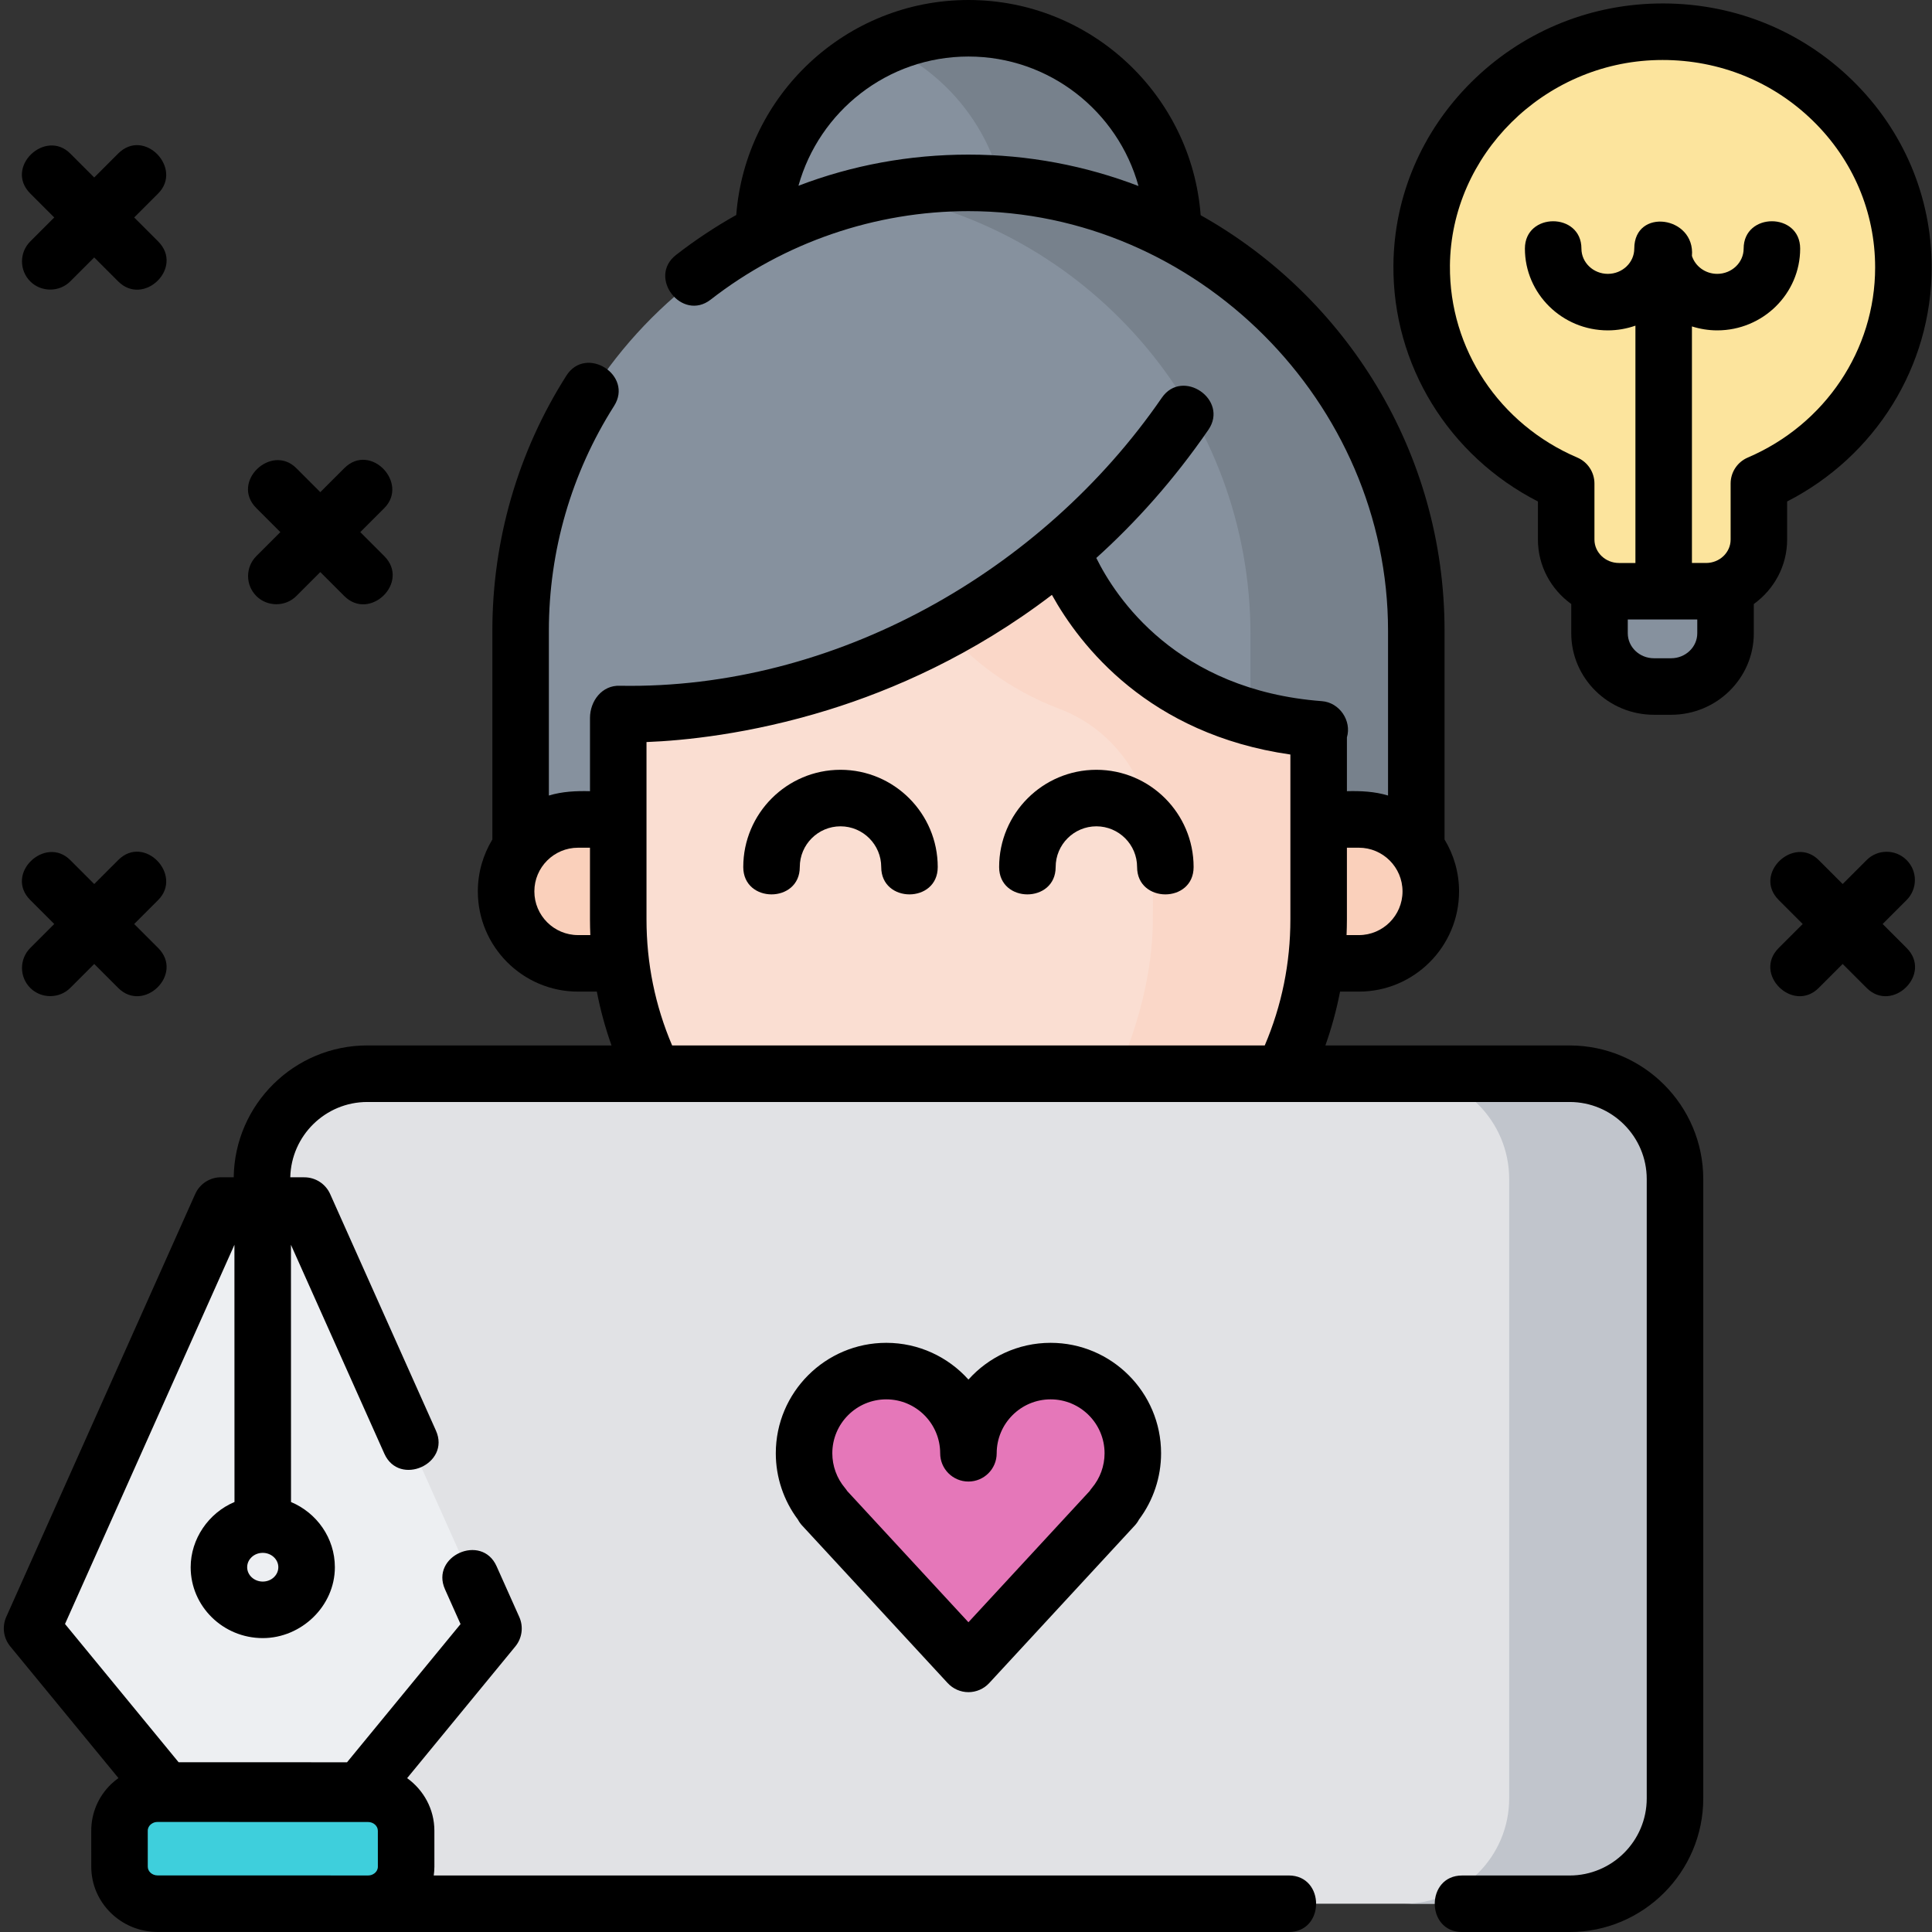
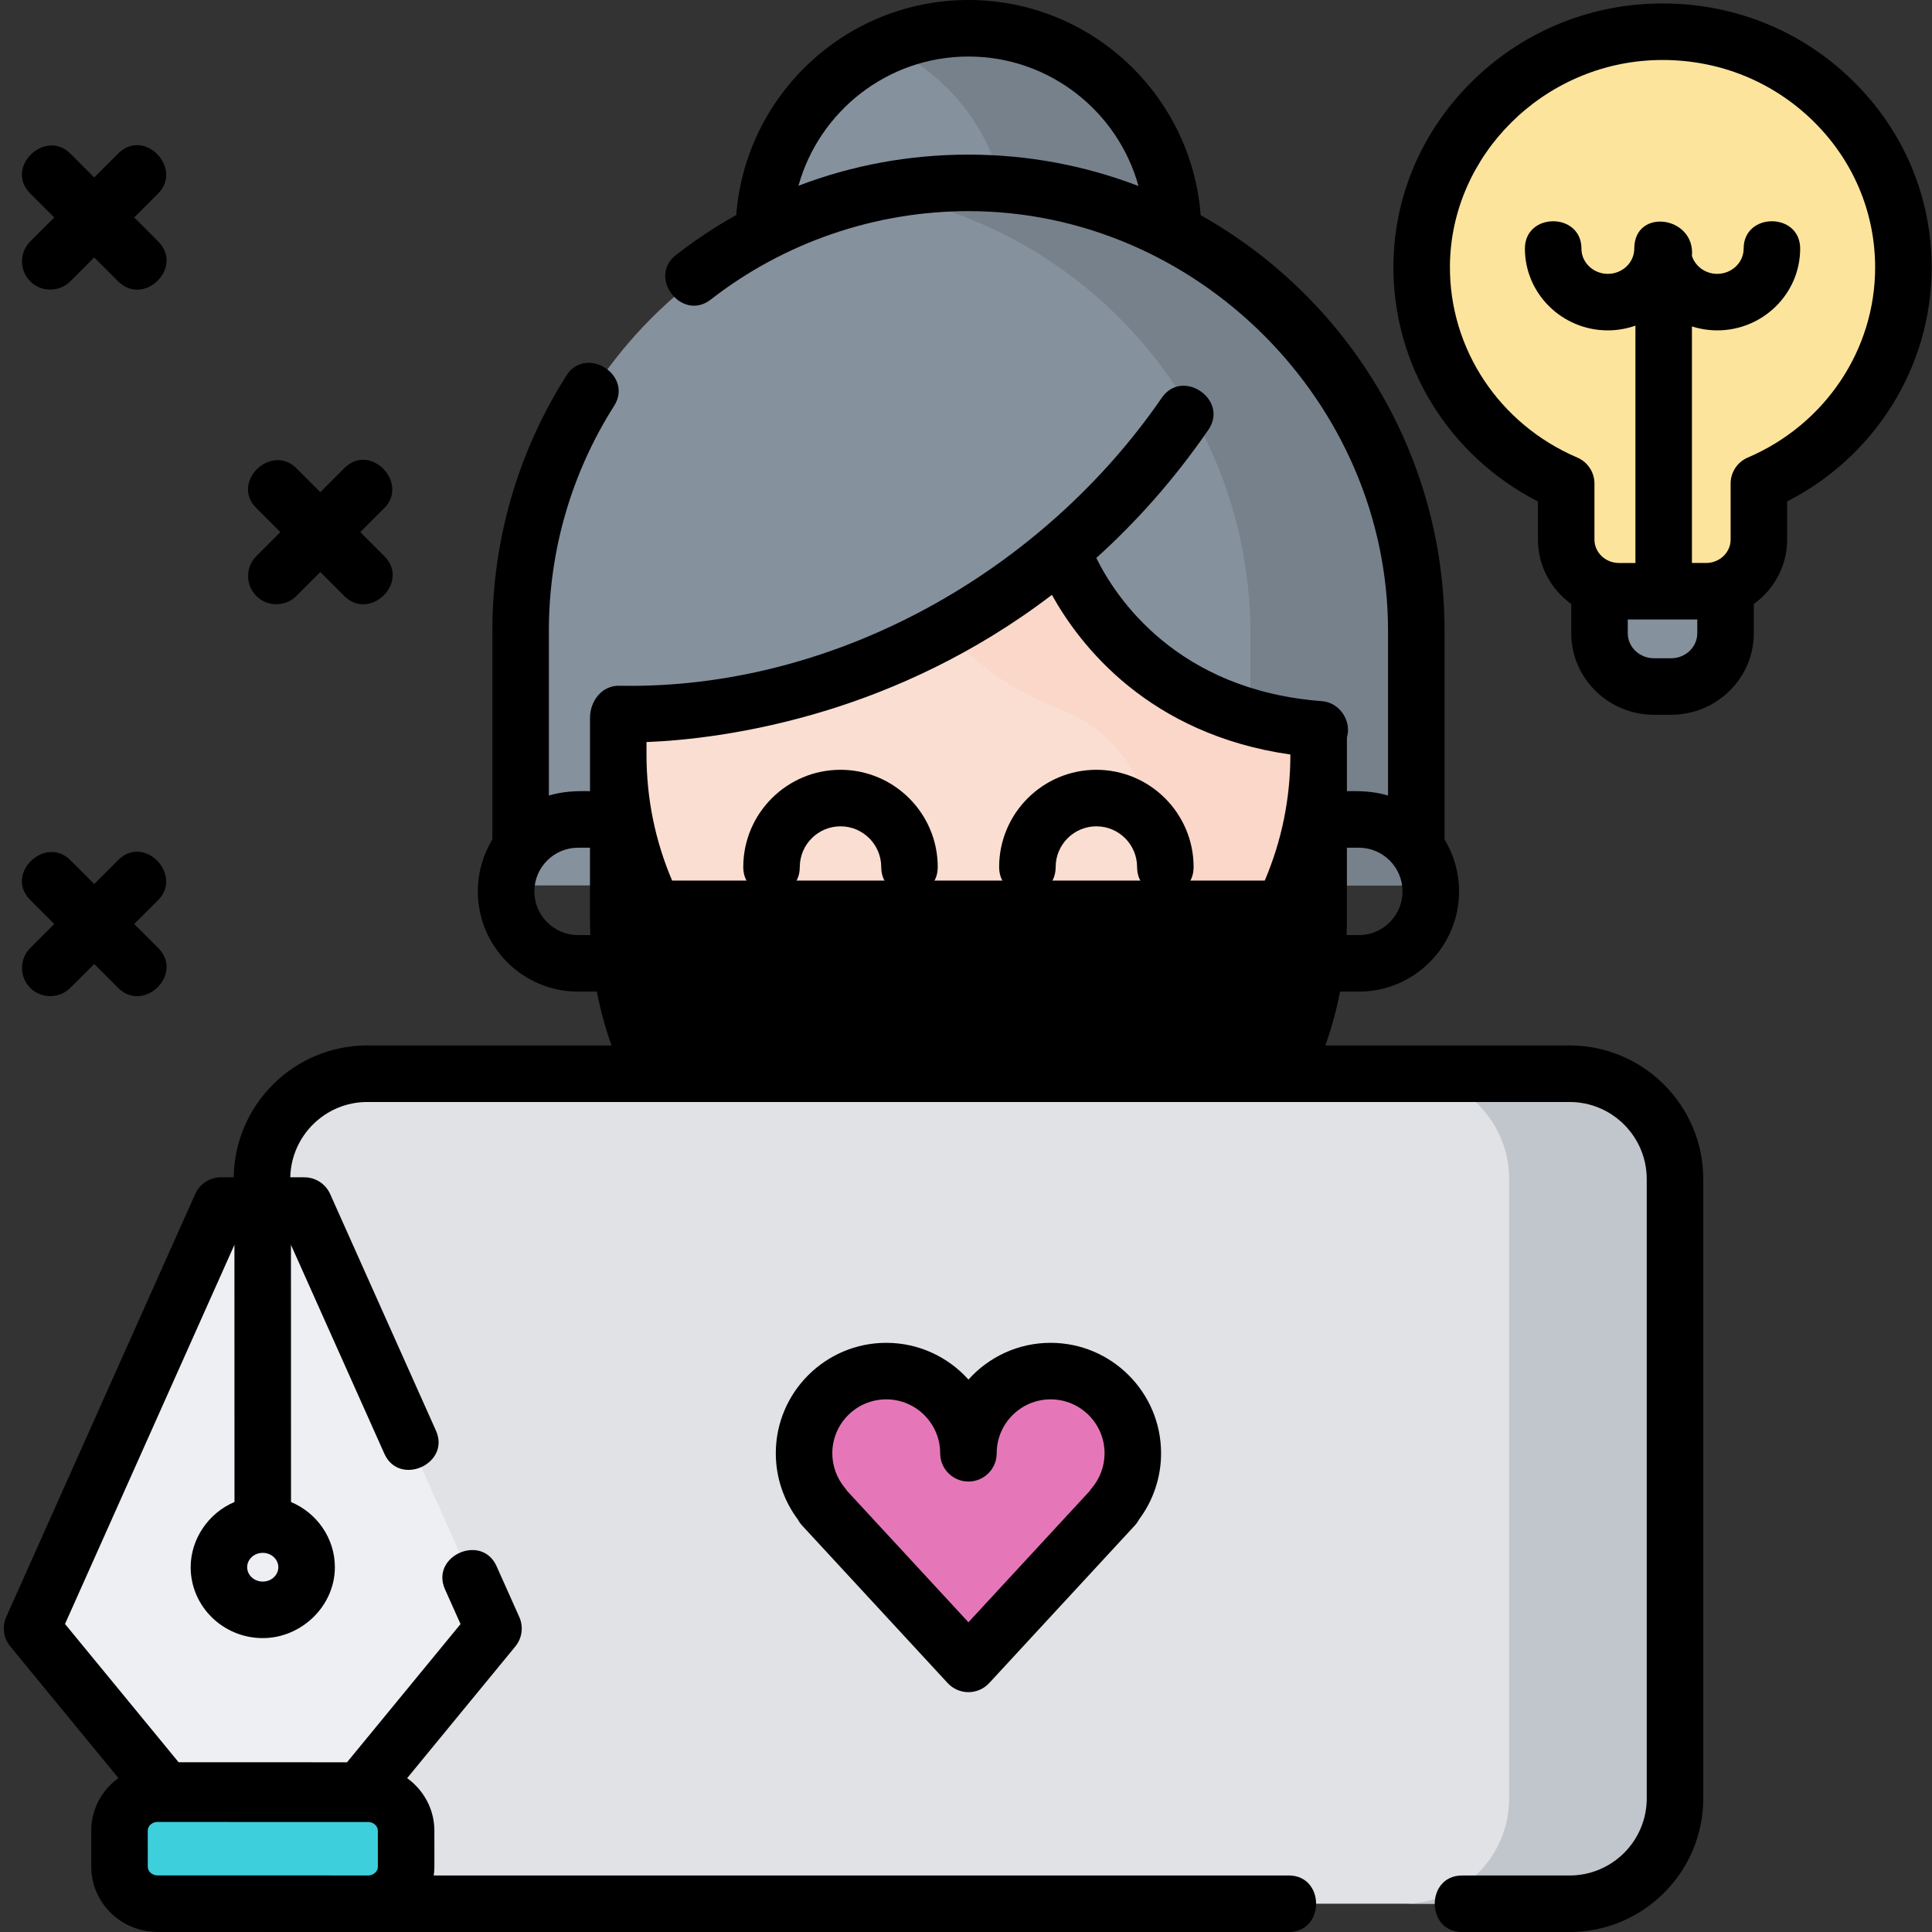
<svg xmlns="http://www.w3.org/2000/svg" width="512pt" viewBox="-1 0 512 512.002" height="512pt">
  <rect x="-1" y="0" width="512" height="512.002" fill="#333333" stroke="none" />
  <path fill="#86919e" d="m201.398 61.738c0-29.961 24.289-54.25 54.25-54.25 29.957 0 54.246 24.289 54.246 54.25zm0 0" />
  <path fill="#77818c" d="m255.648 7.488c-7.824 0-15.254 1.672-21.973 4.652 19.012 8.434 32.277 27.461 32.277 49.598h43.941c0-29.961-24.289-54.25-54.246-54.25zm0 0" />
  <path fill="#86919e" d="m136.961 234.652v-66.508c0-65.547 53.137-118.684 118.688-118.684 65.547 0 118.684 53.137 118.684 118.684v66.508zm0 0" />
  <path fill="#77818c" d="m255.648 49.461c-7.508 0-14.852.703-21.973 2.039 55.051 10.305 96.715 58.605 96.715 116.645v66.508h43.941v-66.508c0-65.547-53.137-118.684-118.684-118.684zm0 0" />
-   <path fill="#fad0bb" d="m359.105 217.164c10.531 0 19.07 8.535 19.07 19.066s-8.539 19.07-19.07 19.07h-206.918c-10.531 0-19.07-8.539-19.07-19.07s8.539-19.066 19.07-19.066zm0 0" />
  <path fill="#faded2" d="m280.512 145.82s14.465 43.398 68.258 47.465h-.312v50.359c0 14.195-4.23 29.641-9.926 41.668h-165.77c-5.695-12.027-9.922-27.473-9.922-41.668v-53.387l.137-1.039s62.449 3.059 116.812-42.711c.941-.793.723-.688.723-.688zm0 0" />
  <path fill="#faded2" d="m280.512 145.82s.004.012.008.023c.027-.039-.008-.023-.008-.023zm0 0" />
  <path fill="#fad7c8" d="m280.52 145.844c-.039.055-.191.211-.73.664-9.93 8.359-20.129 15.086-30.168 20.504 6.719 7.648 16.465 15.672 30.203 20.875 15.133 5.734 24.914 20.508 24.812 36.688l-.121 19.07c0 14.195-4.227 29.641-9.922 41.672h43.938c5.695-12.031 9.926-27.477 9.926-41.672v-50.359h.312c-53.145-4.02-67.902-46.418-68.25-47.441zm0 0" />
  <path fill="#e1e2e5" d="m68.406 323.262v-10.797c0-15.418 12.504-27.922 27.922-27.922h318.637c15.418 0 27.922 12.504 27.922 27.922v164.121c0 15.422-12.504 27.922-27.922 27.922h-346.559zm0 0" />
  <path fill="#c1c5cc" d="m414.965 284.543h-43.941c15.422 0 27.926 12.504 27.926 27.922v164.121c0 15.422-12.504 27.926-27.926 27.926h43.941c15.418 0 27.922-12.504 27.922-27.926v-164.121c0-15.418-12.5-27.922-27.922-27.922zm0 0" />
  <path fill="#e577b9" d="m299.211 385.137c0-12.031-9.754-21.785-21.781-21.785-12.031 0-21.781 9.754-21.781 21.785 0-12.031-9.754-21.785-21.781-21.785-12.031 0-21.785 9.754-21.785 21.785 0 5.34 1.93 10.23 5.121 14.02l-.129.047 38.574 41.75 38.57-41.75-.125-.047c3.191-3.789 5.117-8.68 5.117-14.02zm0 0" />
  <path fill="#edeff2" d="m79.648 319.484 50.125 112.086-37.855 45.52-46.281.262-38.145-45.805 50.074-112.062zm0 0" />
  <path fill="#3ecfdc" d="m96.535 504.512-55.781-.012c-5.566-.004-10.082-4.391-10.082-9.809l-.008-9.531c0-5.418 4.52-9.812 10.09-9.809l55.781.012c5.57 0 10.082 4.387 10.086 9.805l.004 9.531c0 5.422-4.516 9.812-10.09 9.812zm0 0" />
  <path fill="#86919e" d="m422.891 145.84v21.98c0 7.797 6.457 14.117 14.422 14.117h4.555c7.965 0 14.422-6.32 14.422-14.117v-21.98zm0 0" />
  <path fill="#fce49d" d="m503.422 70.883c0-35.004-29.418-63.289-65.379-62.457-34.242.793-62 28.41-62.285 61.934-.219 25.84 15.602 48.078 38.297 57.789v14.844c0 7.562 6.266 13.691 13.988 13.691h23.09c7.727 0 13.988-6.129 13.988-13.691v-14.844c22.543-9.645 38.301-31.648 38.301-57.266zm0 0" />
  <path d="m7.02 74.578c2.891 2.887 7.703 2.887 10.594 0l6.355-6.355 6.355 6.355c6.773 6.773 17.516-3.672 10.59-10.594l-6.355-6.352 6.355-6.355c6.629-6.629-3.664-17.52-10.59-10.594l-6.355 6.355-6.355-6.355c-6.629-6.625-17.523 3.664-10.594 10.594l6.355 6.355-6.355 6.352c-2.922 2.926-2.922 7.668 0 10.594zm0 0" />
  <path d="m66.938 157.961c2.891 2.891 7.703 2.891 10.59 0l6.355-6.355 6.355 6.355c6.777 6.773 17.516-3.668 10.594-10.59l-6.355-6.355 6.355-6.355c6.625-6.625-3.664-17.52-10.594-10.59l-6.355 6.355-6.355-6.355c-6.625-6.629-17.52 3.664-10.59 10.59l6.355 6.355-6.355 6.355c-2.926 2.922-2.926 7.664 0 10.59zm0 0" />
-   <path d="m504.273 227.926c-2.926-2.93-7.668-2.926-10.59-.004l-6.355 6.355-6.355-6.355c-6.629-6.625-17.523 3.664-10.594 10.594l6.355 6.355-6.355 6.352c-6.922 6.922 3.82 17.367 10.594 10.594l6.355-6.355 6.355 6.355c6.773 6.773 17.516-3.672 10.59-10.594l-6.355-6.352 6.355-6.355c2.926-2.926 2.926-7.668 0-10.59zm0 0" />
  <path d="m7.02 261.816c2.891 2.891 7.703 2.891 10.594 0l6.355-6.355 6.355 6.355c6.773 6.773 17.516-3.668 10.59-10.59l-6.355-6.355 6.355-6.355c6.629-6.625-3.664-17.52-10.59-10.59l-6.355 6.355-6.355-6.355c-6.629-6.625-17.523 3.664-10.594 10.59l6.355 6.355-6.355 6.355c-2.922 2.922-2.922 7.664 0 10.59zm0 0" />
-   <path d="m414.965 277.055h-64.723c1.652-4.664 2.953-9.422 3.887-14.266h4.977c14.645 0 26.559-11.914 26.559-26.559 0-5.027-1.406-9.734-3.844-13.75v-55.336c0-47.238-26.102-88.492-64.633-110.113-2.414-31.848-29.082-57.031-61.539-57.031-32.438 0-59.094 25.152-61.535 56.973-5.531 3.105-10.871 6.629-15.969 10.602-7.621 5.938 1.59 17.758 9.207 11.816 19.457-15.164 43.629-23.438 68.297-23.438 60.547 0 111.195 50.691 111.195 111.191v43.68c-3.543-1.078-7.227-1.246-10.898-1.152v-14.25c1.316-4.426-1.984-9.254-6.609-9.605-38.609-2.922-54.723-27.633-59.809-37.949 10.375-9.359 20.469-20.547 29.703-33.965 5.477-7.961-6.867-16.453-12.34-8.492-31.797 46.199-86.793 77.328-143.559 76.324-4.805-.223-7.98 4.062-7.98 8.523v19.414c-3.672-.094-7.355.074-10.898 1.152v-43.68c0-21.18 5.977-41.777 17.281-59.562 5.184-8.152-7.457-16.188-12.641-8.035-12.836 20.191-19.617 43.566-19.617 67.598v55.336c-2.441 4.012-3.848 8.719-3.848 13.75 0 14.645 11.914 26.559 26.559 26.559h4.977c.938 4.844 2.238 9.602 3.887 14.262h-64.719c-19.367 0-35.145 15.629-35.402 34.938h-3.363c-2.953 0-5.633 1.734-6.84 4.434l-50.074 112.07c-1.156 2.59-.75 5.613 1.051 7.809l28.684 34.91c-.691.5-1.363 1.035-1.988 1.641-3.367 3.277-5.223 7.648-5.223 12.312l.004 9.531c.004 9.535 7.887 17.289 17.574 17.293l55.781.012h.004c.055 0 .113-.008.168-.008.055 0 .105.008.16.008h243.664c9.66 0 9.66-14.98 0-14.98h-226.59c.102-.766.172-1.535.172-2.32l-.004-9.531c0-5.723-2.852-10.793-7.219-13.941l28.672-34.902c1.801-2.191 2.207-5.219 1.047-7.809l-6.012-13.441c-3.941-8.82-17.617-2.707-13.672 6.113l4.117 9.211-30.082 36.621-44.633-.008-30.105-36.641 44.898-100.492.016 68.168c-6.867 2.879-11.617 9.801-11.613 17.281 0 10.359 8.574 18.785 19.109 18.785 10.223 0 19.105-8.473 19.105-18.785-.004-7.742-4.797-14.406-11.621-17.277l-.016-68.16 24.75 55.348c3.941 8.816 17.617 2.703 13.672-6.113l-28.035-62.699c-1.203-2.695-3.883-4.43-6.836-4.43l-3.73-.004c.254-11.047 9.301-19.957 20.41-19.957h318.633c11.266 0 20.434 9.168 20.434 20.434v164.121c0 11.266-9.168 20.434-20.434 20.434h-28.5c-9.66 0-9.66 14.98 0 14.98h28.5c19.527 0 35.414-15.887 35.414-35.414v-164.125c0-19.523-15.887-35.41-35.414-35.41zm-204.363-227.832c5.488-19.723 23.598-34.242 45.047-34.242 21.473 0 39.602 14.555 45.062 34.316-14.004-5.371-29.195-8.324-45.062-8.324-15.66 0-30.832 2.816-45.047 8.25zm-172.441 445.469-.004-9.531c0-.742.371-1.262.684-1.566.293-.281.922-.754 1.914-.754l55.781.012c1.43 0 2.598 1.043 2.598 2.32l.004 9.531c0 .742-.375 1.262-.688 1.566-.289.277-.922.75-1.91.75l-55.781-.012c-1.434 0-2.598-1.039-2.598-2.316zm33.465-76.742c-.789.766-1.852 1.184-2.992 1.184-2.277 0-4.133-1.707-4.133-3.809 0-1.316.711-2.203 1.133-2.613.789-.77 1.852-1.188 2.992-1.188 2.277 0 4.133 1.707 4.133 3.809 0 1.316-.711 2.203-1.133 2.617zm287.48-193.297c6.387 0 11.578 5.195 11.578 11.578 0 6.387-5.191 11.582-11.578 11.582h-3.254c.055-1.387.094-2.773.094-4.168v-18.992zm-206.918 23.156c-6.387 0-11.578-5.191-11.578-11.578s5.195-11.578 11.578-11.578h3.16v18.992c0 1.395.039 2.781.094 4.164zm18.141-4.164v-46.992c9.574-.371 27.195-2.023 48.207-8.531 17.023-5.273 38.273-14.473 59.23-30.473 7.457 13.438 25.621 36.922 63.199 42.309v43.688c0 11.629-2.289 22.852-6.793 33.41h-157.051c-4.504-10.559-6.793-21.777-6.793-33.41zm0 0" />
+   <path d="m414.965 277.055h-64.723c1.652-4.664 2.953-9.422 3.887-14.266h4.977c14.645 0 26.559-11.914 26.559-26.559 0-5.027-1.406-9.734-3.844-13.75v-55.336c0-47.238-26.102-88.492-64.633-110.113-2.414-31.848-29.082-57.031-61.539-57.031-32.438 0-59.094 25.152-61.535 56.973-5.531 3.105-10.871 6.629-15.969 10.602-7.621 5.938 1.59 17.758 9.207 11.816 19.457-15.164 43.629-23.438 68.297-23.438 60.547 0 111.195 50.691 111.195 111.191v43.68c-3.543-1.078-7.227-1.246-10.898-1.152v-14.25c1.316-4.426-1.984-9.254-6.609-9.605-38.609-2.922-54.723-27.633-59.809-37.949 10.375-9.359 20.469-20.547 29.703-33.965 5.477-7.961-6.867-16.453-12.34-8.492-31.797 46.199-86.793 77.328-143.559 76.324-4.805-.223-7.98 4.062-7.98 8.523v19.414c-3.672-.094-7.355.074-10.898 1.152v-43.68c0-21.18 5.977-41.777 17.281-59.562 5.184-8.152-7.457-16.188-12.641-8.035-12.836 20.191-19.617 43.566-19.617 67.598v55.336c-2.441 4.012-3.848 8.719-3.848 13.75 0 14.645 11.914 26.559 26.559 26.559h4.977c.938 4.844 2.238 9.602 3.887 14.262h-64.719c-19.367 0-35.145 15.629-35.402 34.938h-3.363c-2.953 0-5.633 1.734-6.84 4.434l-50.074 112.07c-1.156 2.59-.75 5.613 1.051 7.809l28.684 34.91c-.691.5-1.363 1.035-1.988 1.641-3.367 3.277-5.223 7.648-5.223 12.312l.004 9.531c.004 9.535 7.887 17.289 17.574 17.293l55.781.012h.004c.055 0 .113-.008.168-.008.055 0 .105.008.16.008h243.664c9.66 0 9.66-14.98 0-14.98h-226.59c.102-.766.172-1.535.172-2.32l-.004-9.531c0-5.723-2.852-10.793-7.219-13.941l28.672-34.902c1.801-2.191 2.207-5.219 1.047-7.809l-6.012-13.441c-3.941-8.82-17.617-2.707-13.672 6.113l4.117 9.211-30.082 36.621-44.633-.008-30.105-36.641 44.898-100.492.016 68.168c-6.867 2.879-11.617 9.801-11.613 17.281 0 10.359 8.574 18.785 19.109 18.785 10.223 0 19.105-8.473 19.105-18.785-.004-7.742-4.797-14.406-11.621-17.277l-.016-68.16 24.75 55.348c3.941 8.816 17.617 2.703 13.672-6.113l-28.035-62.699c-1.203-2.695-3.883-4.43-6.836-4.43l-3.73-.004c.254-11.047 9.301-19.957 20.41-19.957h318.633c11.266 0 20.434 9.168 20.434 20.434v164.121c0 11.266-9.168 20.434-20.434 20.434h-28.5c-9.66 0-9.66 14.98 0 14.98h28.5c19.527 0 35.414-15.887 35.414-35.414v-164.125c0-19.523-15.887-35.41-35.414-35.41zm-204.363-227.832c5.488-19.723 23.598-34.242 45.047-34.242 21.473 0 39.602 14.555 45.062 34.316-14.004-5.371-29.195-8.324-45.062-8.324-15.66 0-30.832 2.816-45.047 8.25zm-172.441 445.469-.004-9.531c0-.742.371-1.262.684-1.566.293-.281.922-.754 1.914-.754l55.781.012c1.43 0 2.598 1.043 2.598 2.32l.004 9.531c0 .742-.375 1.262-.688 1.566-.289.277-.922.75-1.91.75l-55.781-.012c-1.434 0-2.598-1.039-2.598-2.316zm33.465-76.742c-.789.766-1.852 1.184-2.992 1.184-2.277 0-4.133-1.707-4.133-3.809 0-1.316.711-2.203 1.133-2.613.789-.77 1.852-1.188 2.992-1.188 2.277 0 4.133 1.707 4.133 3.809 0 1.316-.711 2.203-1.133 2.617zm287.48-193.297c6.387 0 11.578 5.195 11.578 11.578 0 6.387-5.191 11.582-11.578 11.582h-3.254c.055-1.387.094-2.773.094-4.168v-18.992zm-206.918 23.156c-6.387 0-11.578-5.191-11.578-11.578s5.195-11.578 11.578-11.578h3.16v18.992c0 1.395.039 2.781.094 4.164zm18.141-4.164v-46.992c9.574-.371 27.195-2.023 48.207-8.531 17.023-5.273 38.273-14.473 59.23-30.473 7.457 13.438 25.621 36.922 63.199 42.309c0 11.629-2.289 22.852-6.793 33.41h-157.051c-4.504-10.559-6.793-21.777-6.793-33.41zm0 0" />
  <path d="m255.648 365.602c-5.363-5.973-13.145-9.738-21.781-9.738-16.141 0-29.273 13.133-29.273 29.273 0 6.336 2.07 12.512 5.855 17.559.301.57.676 1.105 1.125 1.59l38.57 41.75c1.418 1.531 3.414 2.406 5.504 2.406 2.086 0 4.082-.875 5.5-2.406l38.57-41.75c.449-.484.824-1.02 1.125-1.59 3.789-5.047 5.855-11.223 5.855-17.559 0-16.141-13.129-29.273-29.27-29.273-8.641 0-16.422 3.766-21.781 9.738zm36.074 19.535c0 3.359-1.191 6.625-3.359 9.195-.219.262-.422.535-.602.82l-32.117 34.762-32.113-34.762c-.184-.285-.383-.559-.605-.82-2.164-2.57-3.355-5.836-3.355-9.195 0-7.883 6.41-14.293 14.293-14.293 7.883 0 14.293 6.41 14.293 14.293 0 4.137 3.352 7.488 7.488 7.488s7.488-3.352 7.488-7.488c0-7.883 6.414-14.293 14.293-14.293 7.883 0 14.297 6.41 14.297 14.293zm0 0" />
  <path d="m221.742 204.004c-14.207 0-25.77 11.562-25.77 25.773 0 9.66 14.98 9.66 14.98 0 0-5.953 4.84-10.793 10.789-10.793 5.949 0 10.793 4.84 10.793 10.793 0 9.66 14.977 9.66 14.977 0 0-14.211-11.559-25.773-25.77-25.773zm0 0" />
  <path d="m289.551 204.004c-14.211 0-25.77 11.562-25.77 25.773 0 9.66 14.98 9.66 14.98 0 0-5.953 4.84-10.793 10.789-10.793s10.793 4.84 10.793 10.793c0 9.66 14.977 9.66 14.977 0 0-14.211-11.559-25.773-25.77-25.773zm0 0" />
  <path d="m472.609 142.992v-10.094c23.426-12.004 38.301-35.832 38.301-62.016 0-18.738-7.453-36.344-20.988-49.57-13.91-13.59-32.395-20.844-52.051-20.375-18.488.426-35.887 7.84-48.988 20.867-13.141 13.07-20.461 30.289-20.613 48.488-.223 26.438 14.656 50.5 38.297 62.605v10.094c0 7.016 3.488 13.227 8.832 17.082v7.746c0 11.914 9.832 21.605 21.914 21.605h4.555c12.082 0 21.91-9.691 21.91-21.605v-7.746c5.344-3.855 8.832-10.066 8.832-17.082zm-89.363-72.57c.25-29.359 24.906-53.812 54.973-54.508.461-.012.922-.016 1.383-.016 15.07 0 29.176 5.699 39.852 16.129 10.625 10.383 16.477 24.184 16.477 38.855 0 21.832-13.25 41.605-33.754 50.379-2.758 1.176-4.543 3.887-4.543 6.883v14.848c0 3.422-2.918 6.203-6.5 6.203h-3.754v-62.691c2.117.668 4.363 1.047 6.699 1.047 12.121 0 21.984-9.723 21.984-21.672 0-9.66-14.98-9.66-14.98 0 0 3.691-3.141 6.695-7.004 6.695-3.152 0-5.824-2.008-6.699-4.754.918-10.582-15.281-12.832-15.281-1.941 0 3.691-3.141 6.695-7.004 6.695-3.859 0-7-3.004-7-6.695 0-9.66-14.98-9.66-14.98 0 0 11.949 9.863 21.672 21.98 21.672 2.562 0 5.02-.449 7.309-1.25v62.895h-4.359c-3.582 0-6.5-2.785-6.5-6.203v-14.848c0-2.996-1.785-5.707-4.543-6.887-20.688-8.848-33.938-28.805-33.754-50.836zm58.617 104.023h-4.551c-3.824 0-6.934-2.973-6.934-6.625v-3.645h18.418v3.645c0 3.656-3.109 6.625-6.934 6.625zm0 0" />
</svg>